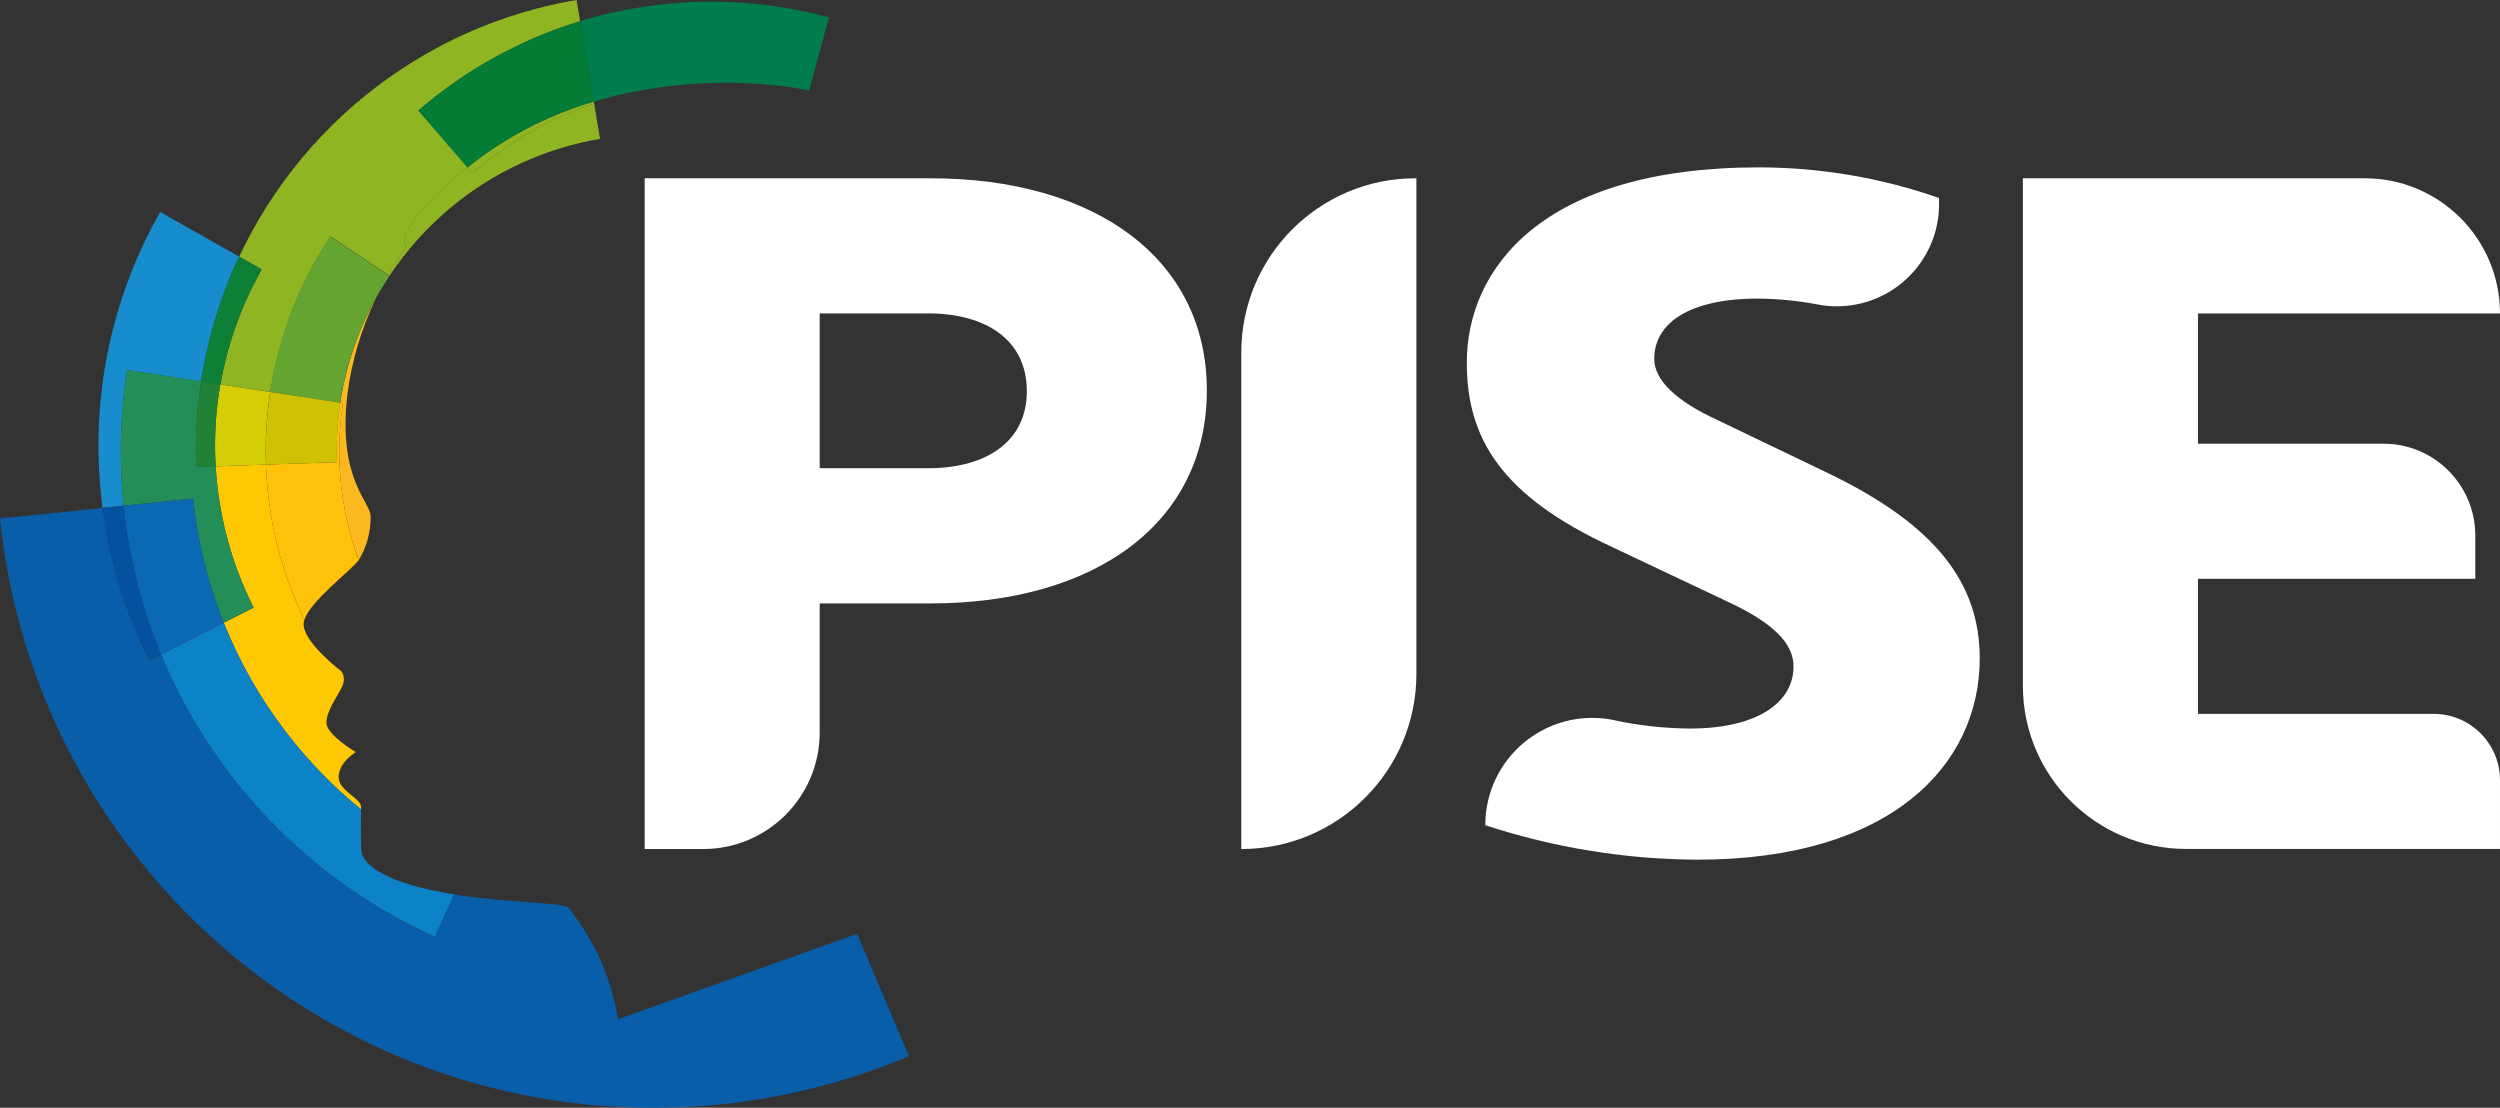
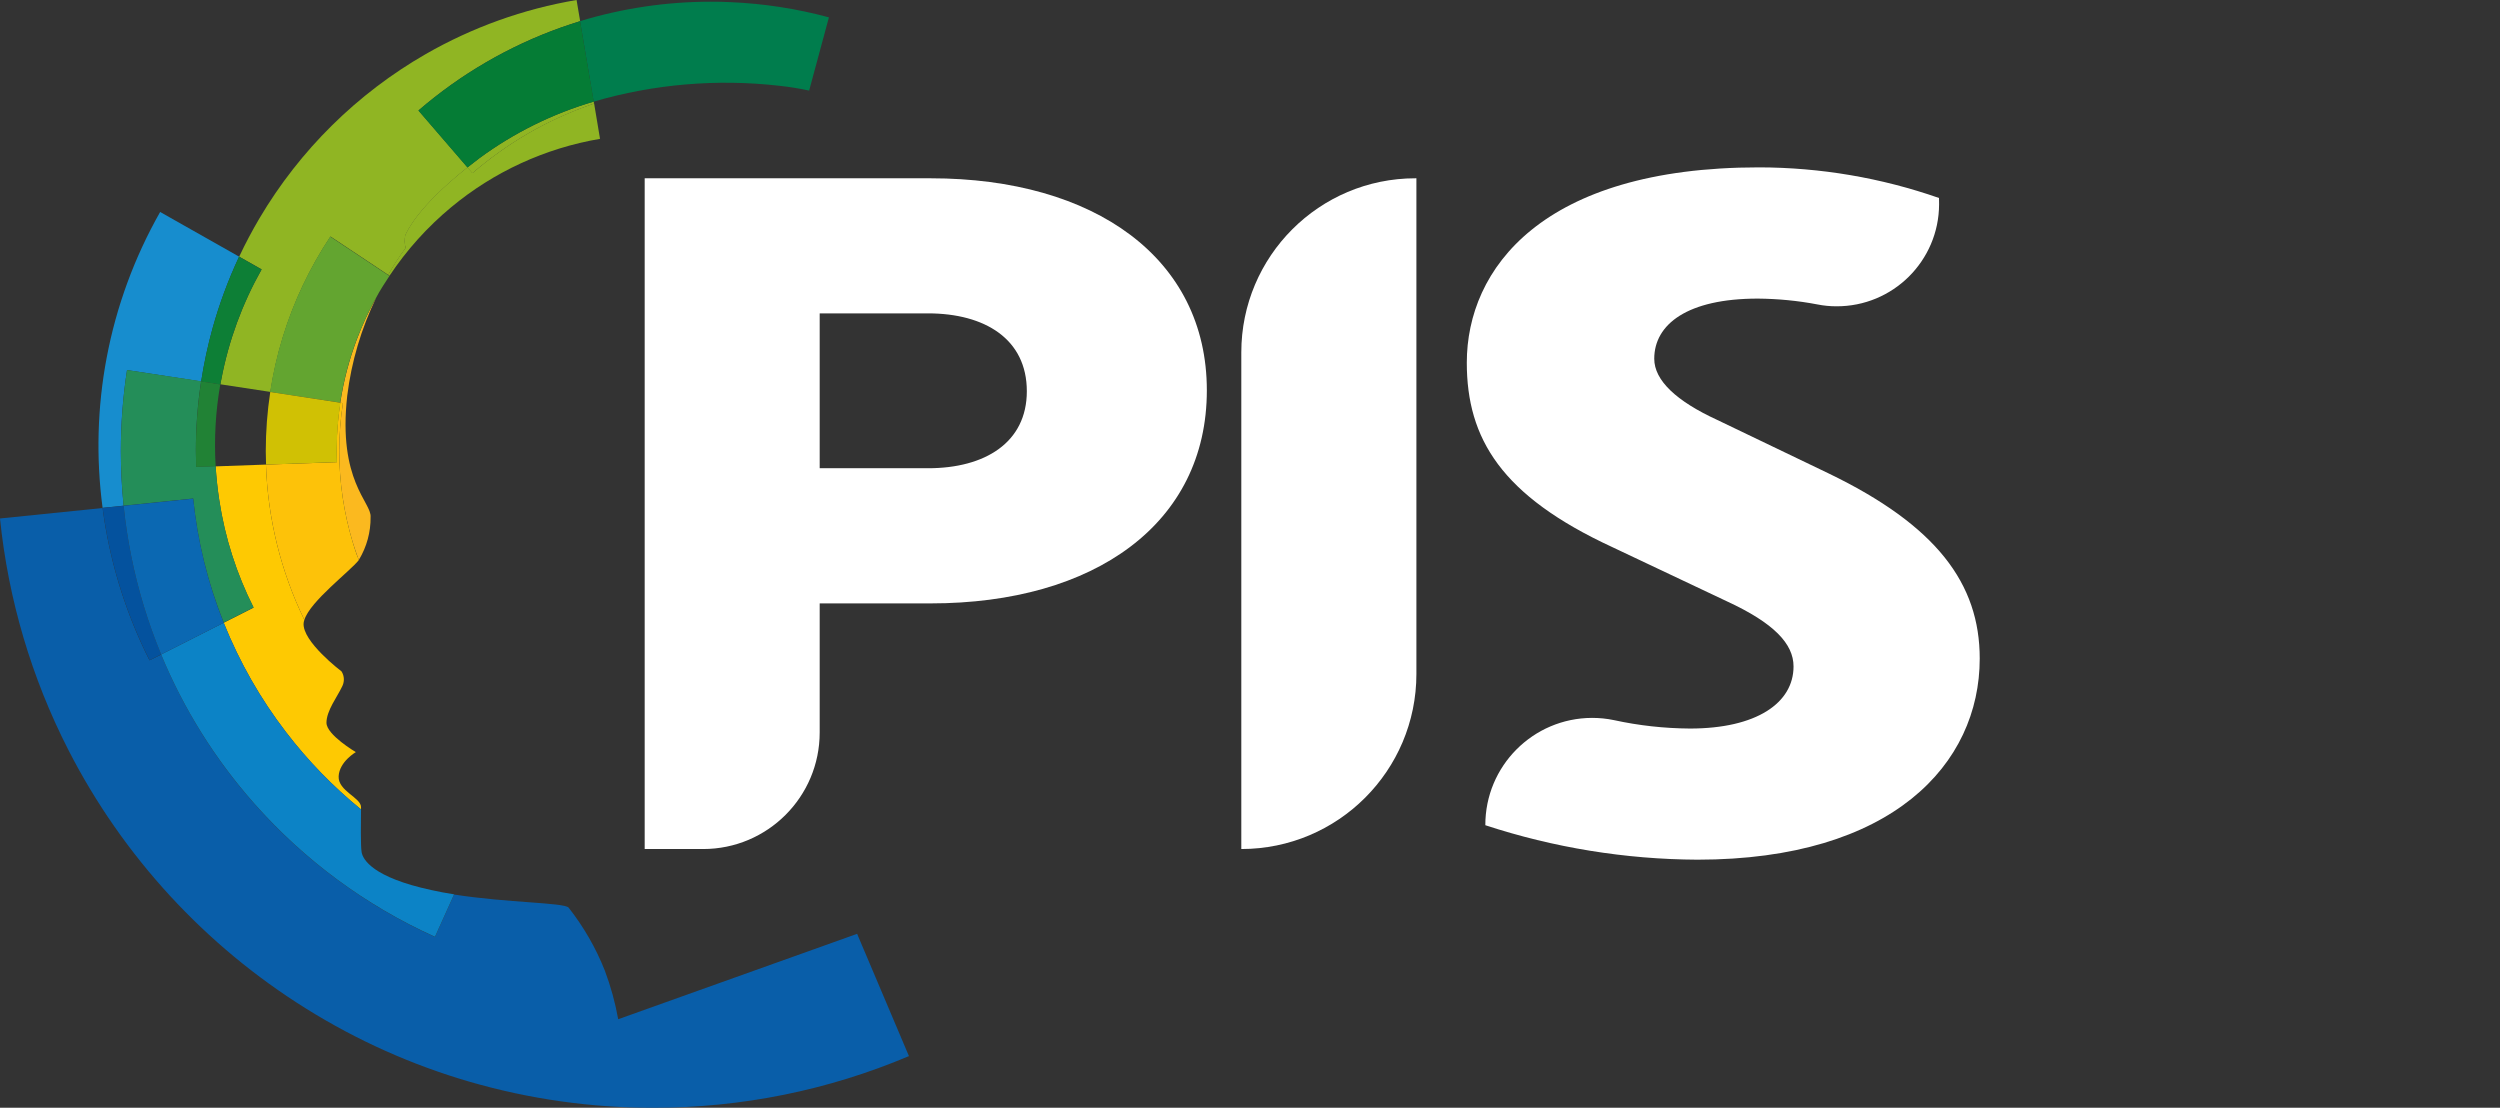
<svg xmlns="http://www.w3.org/2000/svg" version="1.1" id="Calque_1" x="0px" y="0px" viewBox="0 0 279.28 123.75" style="enable-background:new 0 0 279.28 123.75;" xml:space="preserve">
  <rect x="0" y="0" width="279.28" height="123.75" fill="#333333" stroke="none" />
  <style type="text/css">
	.st0{fill:#FFFFFF;}
	.st1{fill:#007D4D;}
	.st2{fill:#90B523;}
	.st3{fill:#095EA9;}
	.st4{fill:#057C35;}
	.st5{fill:#FBB91F;}
	.st6{fill:#63A530;}
	.st7{fill:#FEC902;}
	.st8{fill:#D5CE07;}
	.st9{fill:#0C83C6;}
	.st10{fill:#FDC209;}
	.st11{fill:#D0C104;}
	.st12{fill:#178DCE;}
	.st13{fill:#0D7F36;}
	.st14{fill:#04529E;}
	.st15{fill:#248E59;}
	.st16{fill:#218235;}
	.st17{fill:#0B68B2;}
</style>
  <g id="Groupe_97" transform="translate(-1900.772 1999.143)">
    <g id="Groupe_96" transform="translate(1900.772 -1999.143)">
      <g id="Groupe_94" transform="translate(72.019 18.707)">
        <g id="Groupe_93">
          <path id="Tracé_554" class="st0" d="M0,1.21h31.95c18.31,0,30.85,8.93,30.85,23.69c0,14.87-12.53,23.8-30.85,23.8h-12.4v14.42      c0,7.19-5.83,13.02-13.02,13.02c0,0,0,0,0,0H0L0,1.21z M31.67,16.3H19.55v17.3h12.12c6.33,0,11.02-2.86,11.02-8.6      C42.69,19.17,38.01,16.31,31.67,16.3L31.67,16.3z" />
          <path id="Tracé_555" class="st0" d="M86.1,1.21h0.11v55.37c0,10.8-8.76,19.56-19.56,19.56l0,0l0,0V20.66      C66.65,9.92,75.36,1.21,86.1,1.21z" />
          <path id="Tracé_556" class="st0" d="M144.6,4.12c-0.02,6.32-5.16,11.42-11.48,11.39c-0.71,0-1.42-0.07-2.12-0.21      c-2.19-0.42-4.42-0.63-6.65-0.65c-7.85,0-11.57,2.86-11.57,6.72c0,2.42,2.48,4.74,7.03,6.83l12.39,5.95      c12.12,5.84,16.94,12.34,16.94,20.71c0,11.79-9.78,22.47-31.54,22.47c-8.05-0.04-16.04-1.34-23.69-3.85l0,0      c-0.02-6.6,5.32-11.97,11.92-11.99c0.82,0,1.64,0.08,2.45,0.25c2.79,0.61,5.63,0.92,8.49,0.94c7.44,0,11.57-2.86,11.57-6.94      c0-2.53-2.2-4.85-7.44-7.27l-12.81-6.06c-12.39-5.73-16.25-12.12-16.25-20.6c0-10.47,8.4-21.82,32.64-21.82      c6.85,0.01,13.64,1.16,20.11,3.42L144.6,4.12z" />
-           <path id="Tracé_557" class="st0" d="M153.96,57.9V1.21h38.2c8.34,0,15.1,6.76,15.1,15.1h-33.74v14.55h20.72      c5.67,0,10.26,4.59,10.26,10.26l0,0v4.83h-30.98v15.09h26.33c4.09,0,7.41,3.32,7.41,7.41c0,0,0,0,0,0v7.68H172.2      c-10.07,0-18.24-8.16-18.24-18.23C153.96,57.9,153.96,57.9,153.96,57.9z" />
        </g>
      </g>
      <path id="Tracé_558" class="st1" d="M92.6,1.94l-2.21,8.18c-1.1-0.24-2.22-0.42-3.35-0.54c-6.95-0.79-14-0.19-20.71,1.77h-0.01    l-1.52-8.99c4.74-1.44,9.66-2.17,14.61-2.17c0.73,0,1.46,0.01,2.19,0.05C85.33,0.4,89.02,0.97,92.6,1.94z" />
      <path id="Tracé_559" class="st2" d="M66.36,11.58c-0.19,0.06-0.38,0.12-0.57,0.2c-2.39,0.85-4.69,1.91-6.89,3.19    c-2.17,1.27-4.22,2.74-6.13,4.38l-0.56-0.64c0.42-0.33,0.87-0.68,1.34-1.04c3.86-2.83,8.17-4.97,12.77-6.32h0.01L66.36,11.58z" />
      <g id="Groupe_95">
        <path id="Tracé_560" class="st2" d="M67.03,15.51c-6.12,1.04-11.87,3.68-16.64,7.65c-2.65,2.2-4.97,4.78-6.88,7.65l-0.15-0.11     c0.58-1.04,1.23-2.05,1.95-3.01c-0.13-0.46-0.14-0.95-0.04-1.42c0.2-0.41,1.28-3.07,6.95-7.58l0.56,0.64     c1.91-1.64,3.96-3.11,6.13-4.38c2.19-1.28,4.5-2.34,6.89-3.19c0.19-0.07,0.38-0.14,0.57-0.2L67.03,15.51z" />
        <path id="Tracé_561" class="st2" d="M62.7,3.06c-5.85,2.08-11.26,5.23-15.95,9.28l5.48,6.36c-5.68,4.52-6.75,7.18-6.95,7.58     c-0.1,0.47-0.09,0.96,0.04,1.42c-0.71,0.96-1.36,1.96-1.95,3.01l-6.45-4.29c-2.3,3.47-4.1,7.25-5.32,11.23     c-0.62,2.01-1.08,4.06-1.4,6.13l-5.58-0.85c0.04-0.2,0.07-0.38,0.11-0.57c0.82-4.31,2.34-8.45,4.5-12.27l-2.51-1.42     c0.69-1.47,1.45-2.9,2.27-4.29c4.51-7.62,10.91-13.94,18.59-18.35C52.78,3.05,58.48,1,64.41,0l0.4,2.36     C64.1,2.58,63.4,2.82,62.7,3.06z" />
        <path id="Tracé_562" class="st3" d="M101.54,117.98c-9.03,3.82-18.74,5.78-28.55,5.77h-0.01c-6.94,0.01-13.84-0.97-20.5-2.9     c-6.44-1.87-12.59-4.62-18.29-8.18C22.9,105.63,13.73,95.66,7.66,83.82C3.52,75.74,0.92,66.95,0,57.92l11.46-1.17     c0.05,0.38,0.1,0.76,0.16,1.15c0.85,5.52,2.56,10.88,5.08,15.87L18,73.12c2.52,6.09,6.03,11.72,10.4,16.66     c5.6,6.34,12.48,11.41,20.19,14.89l2.14-4.74c5.94,0.93,12.16,0.89,12.78,1.45c1.69,2.15,3.06,4.52,4.06,7.06     c0.66,1.76,1.16,3.57,1.49,5.42l26.69-9.54L101.54,117.98z" />
        <path id="Tracé_563" class="st4" d="M66.33,11.35L66.33,11.35c-4.6,1.35-8.92,3.48-12.77,6.32c-0.47,0.36-0.92,0.7-1.34,1.04     l-5.48-6.36c4.7-4.05,10.11-7.2,15.95-9.28c0.7-0.24,1.4-0.48,2.11-0.7L66.33,11.35z" />
        <path id="Tracé_564" class="st5" d="M41.4,57.75c0.02,1.68-0.43,3.34-1.3,4.78l-0.02,0.03c-0.24-0.64-0.46-1.28-0.66-1.93     c-1.01-3.32-1.52-6.77-1.52-10.24c0-1.79,0.13-3.58,0.41-5.35l-0.3-0.05c0.37-2.4,0.98-4.76,1.84-7.04     c0.61-1.63,1.34-3.21,2.19-4.72c-1.68,3.45-2.78,7.16-3.25,10.97C37.72,53.74,41.52,56.13,41.4,57.75z" />
        <path id="Tracé_565" class="st6" d="M43.51,30.82c-0.23,0.35-0.46,0.7-0.68,1.05c-0.06,0.1-0.12,0.2-0.18,0.29     c-0.21,0.33-0.41,0.68-0.59,1.02l-0.02,0.04c-0.2,0.34-0.39,0.69-0.56,1.04c-0.24,0.46-0.46,0.91-0.67,1.38     c-0.14,0.29-0.27,0.59-0.4,0.9c-0.2,0.46-0.38,0.93-0.57,1.4c-0.86,2.28-1.47,4.63-1.84,7.04l-7.83-1.19     c0.32-2.08,0.78-4.12,1.4-6.13c1.22-3.98,3.02-7.76,5.32-11.23l6.45,4.29L43.51,30.82z" />
        <path id="Tracé_566" class="st7" d="M40.33,90.16v0.26c-3.12-2.54-5.93-5.43-8.37-8.62c-2.86-3.72-5.19-7.81-6.94-12.16     c-0.01-0.02-0.02-0.04-0.03-0.07l3.34-1.69c-1.9-3.76-3.2-7.81-3.83-11.97c-0.2-1.28-0.33-2.55-0.41-3.81l5.62-0.2     c0.2,6.02,1.66,11.93,4.29,17.35c-0.04,0.11-0.06,0.22-0.08,0.33C33.7,71.64,38.15,75,38.15,75c0.34,0.53,0.35,1.2,0.04,1.75     c-0.5,1.07-1.72,2.64-1.72,3.99s3.28,3.28,3.28,3.28s-1.85,1.07-1.92,2.71S40.33,89.1,40.33,90.16z" />
-         <path id="Tracé_567" class="st8" d="M24.61,42.94c-0.52,3.02-0.7,6.09-0.52,9.15l5.62-0.19c-0.02-0.5-0.03-1-0.03-1.51     c0-2.21,0.17-4.42,0.5-6.6L24.61,42.94L24.61,42.94z" />
        <path id="Tracé_568" class="st9" d="M50.73,99.91l-2.14,4.74C40.89,101.18,34,96.1,28.4,89.76C24.04,84.83,20.52,79.2,18,73.11     l6.99-3.54c0.01,0.03,0.02,0.05,0.03,0.07c1.75,4.35,4.08,8.44,6.94,12.16c2.45,3.19,5.26,6.09,8.37,8.62     c-0.01,1.26-0.06,4.08,0.07,4.8c0.15,0.79,1.21,2.79,7.78,4.21C49.01,99.62,49.87,99.77,50.73,99.91z" />
        <path id="Tracé_569" class="st10" d="M40.09,62.56c-0.97,1.25-5.44,4.6-6.09,6.69c-2.63-5.42-4.09-11.33-4.29-17.35l7.92-0.27     c-0.01-0.41-0.03-0.82-0.03-1.24c0-1.81,0.14-3.61,0.41-5.4l0.3,0.05c-0.27,1.77-0.41,3.56-0.41,5.35     c0,3.47,0.51,6.92,1.52,10.24c0.08,0.26,0.17,0.54,0.25,0.8c0.06,0.16,0.11,0.33,0.17,0.5C39.93,62.14,40,62.35,40.09,62.56z" />
        <path id="Tracé_570" class="st11" d="M30.19,43.79c-0.33,2.18-0.5,4.39-0.5,6.6c0,0.51,0.01,1.01,0.03,1.51l7.92-0.27l0,0     c-0.01-0.41-0.02-0.82-0.02-1.24c0-1.81,0.14-3.61,0.41-5.4L30.19,43.79L30.19,43.79z" />
        <path id="Tracé_571" class="st12" d="M17.89,23.68c-2.87,5.06-4.89,10.55-5.97,16.26c-1.05,5.54-1.2,11.21-0.46,16.79l2.35-0.24     c-0.21-2.03-0.31-4.07-0.31-6.11c0-3.03,0.23-6.05,0.69-9.04l8.28,1.27c0.31-1.99,0.73-3.97,1.27-5.92     c0.76-2.75,1.76-5.43,2.97-8.02L17.89,23.68L17.89,23.68z" />
        <path id="Tracé_572" class="st13" d="M26.71,28.68c-1.21,2.58-2.21,5.27-2.97,8.02c-0.54,1.94-0.96,3.92-1.27,5.92l2.14,0.32     c0.04-0.19,0.07-0.38,0.11-0.57c0.82-4.31,2.34-8.45,4.5-12.26L26.71,28.68L26.71,28.68z" />
        <path id="Tracé_573" class="st14" d="M13.81,56.5l-2.35,0.24c0.05,0.38,0.11,0.77,0.17,1.15c0.85,5.52,2.56,10.88,5.08,15.87     L18,73.1c-0.72-1.75-1.36-3.53-1.92-5.36C14.96,64.08,14.2,60.31,13.81,56.5L13.81,56.5z" />
        <path id="Tracé_574" class="st15" d="M14.19,41.34c-0.46,2.99-0.69,6.01-0.69,9.04c0,2.04,0.1,4.08,0.31,6.11l7.77-0.8     c0.48,4.76,1.63,9.42,3.41,13.86l3.34-1.69c-1.9-3.76-3.2-7.81-3.83-11.98c-0.2-1.28-0.33-2.55-0.41-3.81l-2.18,0.07     c-0.02-0.59-0.03-1.18-0.03-1.78c0-2.6,0.19-5.2,0.59-7.77L14.19,41.34L14.19,41.34z" />
        <path id="Tracé_575" class="st16" d="M22.47,42.61c-0.39,2.57-0.59,5.17-0.59,7.77c0,0.6,0.01,1.19,0.03,1.78l2.18-0.07     c-0.18-3.06-0.01-6.13,0.52-9.15L22.47,42.61L22.47,42.61z" />
        <path id="Tracé_576" class="st17" d="M21.58,55.7l-7.77,0.8c0.39,3.81,1.15,7.58,2.27,11.25c0.56,1.83,1.2,3.61,1.92,5.36     l6.99-3.54C23.21,65.13,22.07,60.46,21.58,55.7L21.58,55.7z" />
      </g>
    </g>
  </g>
</svg>